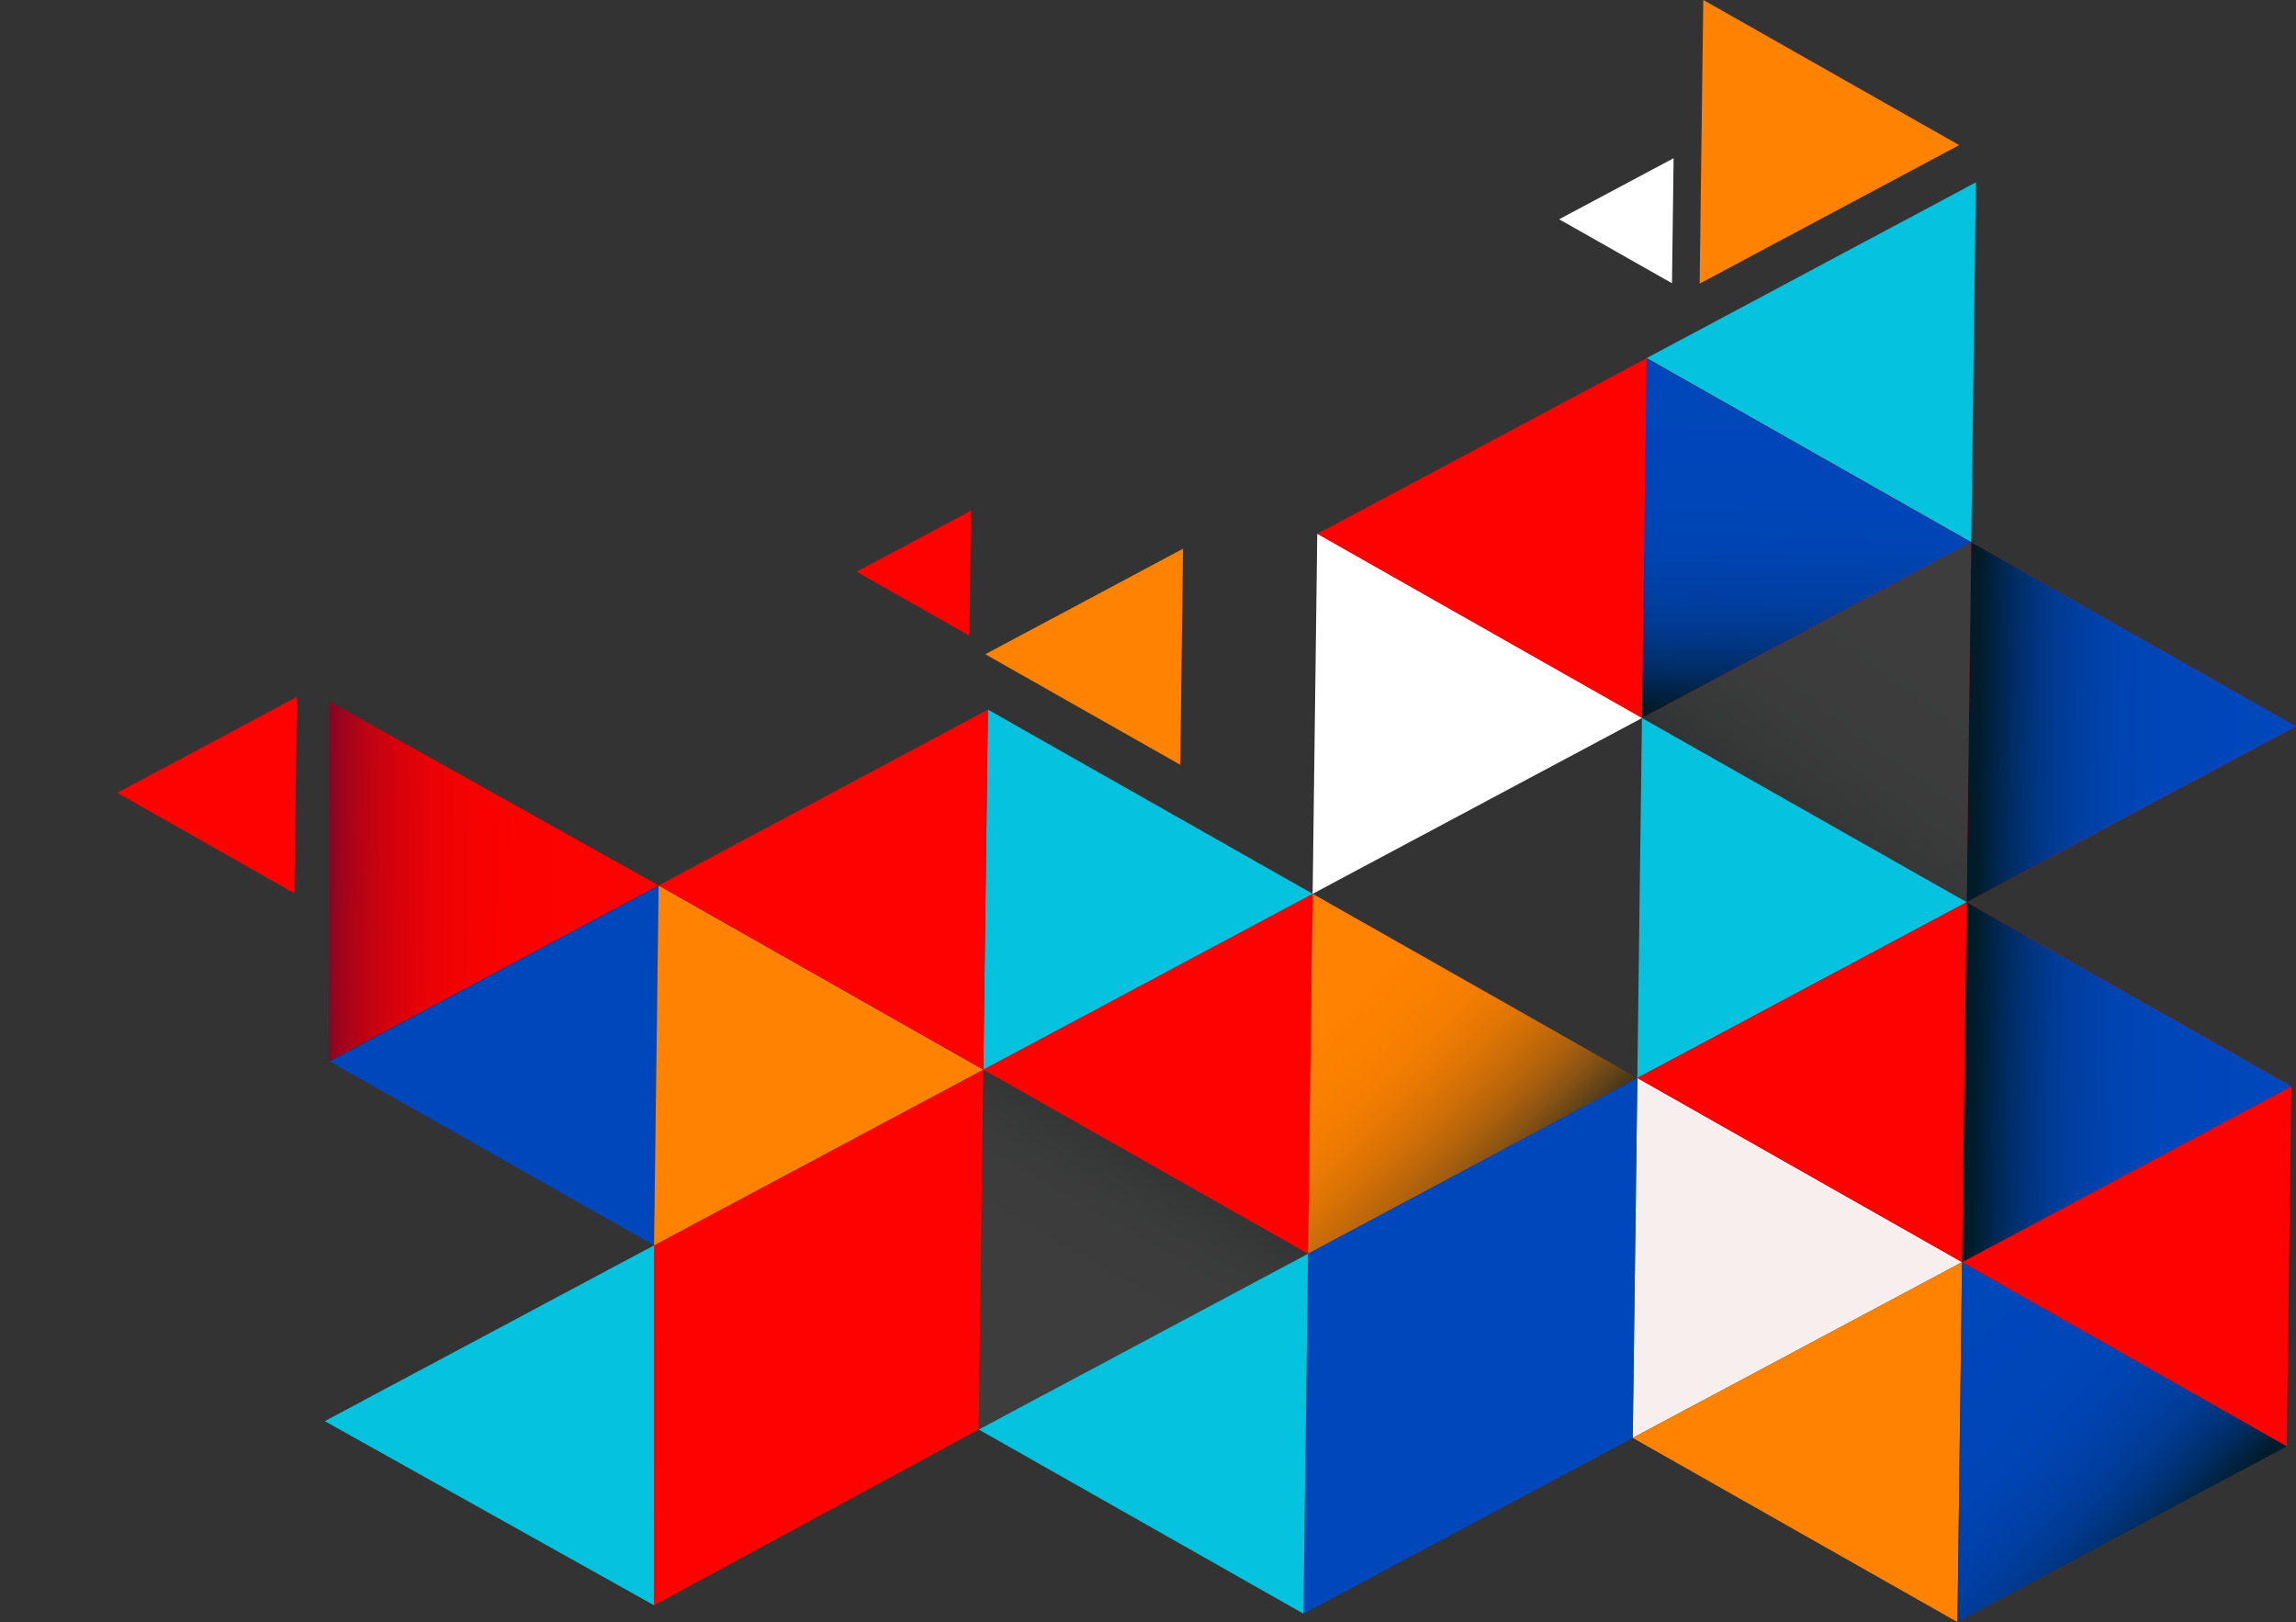
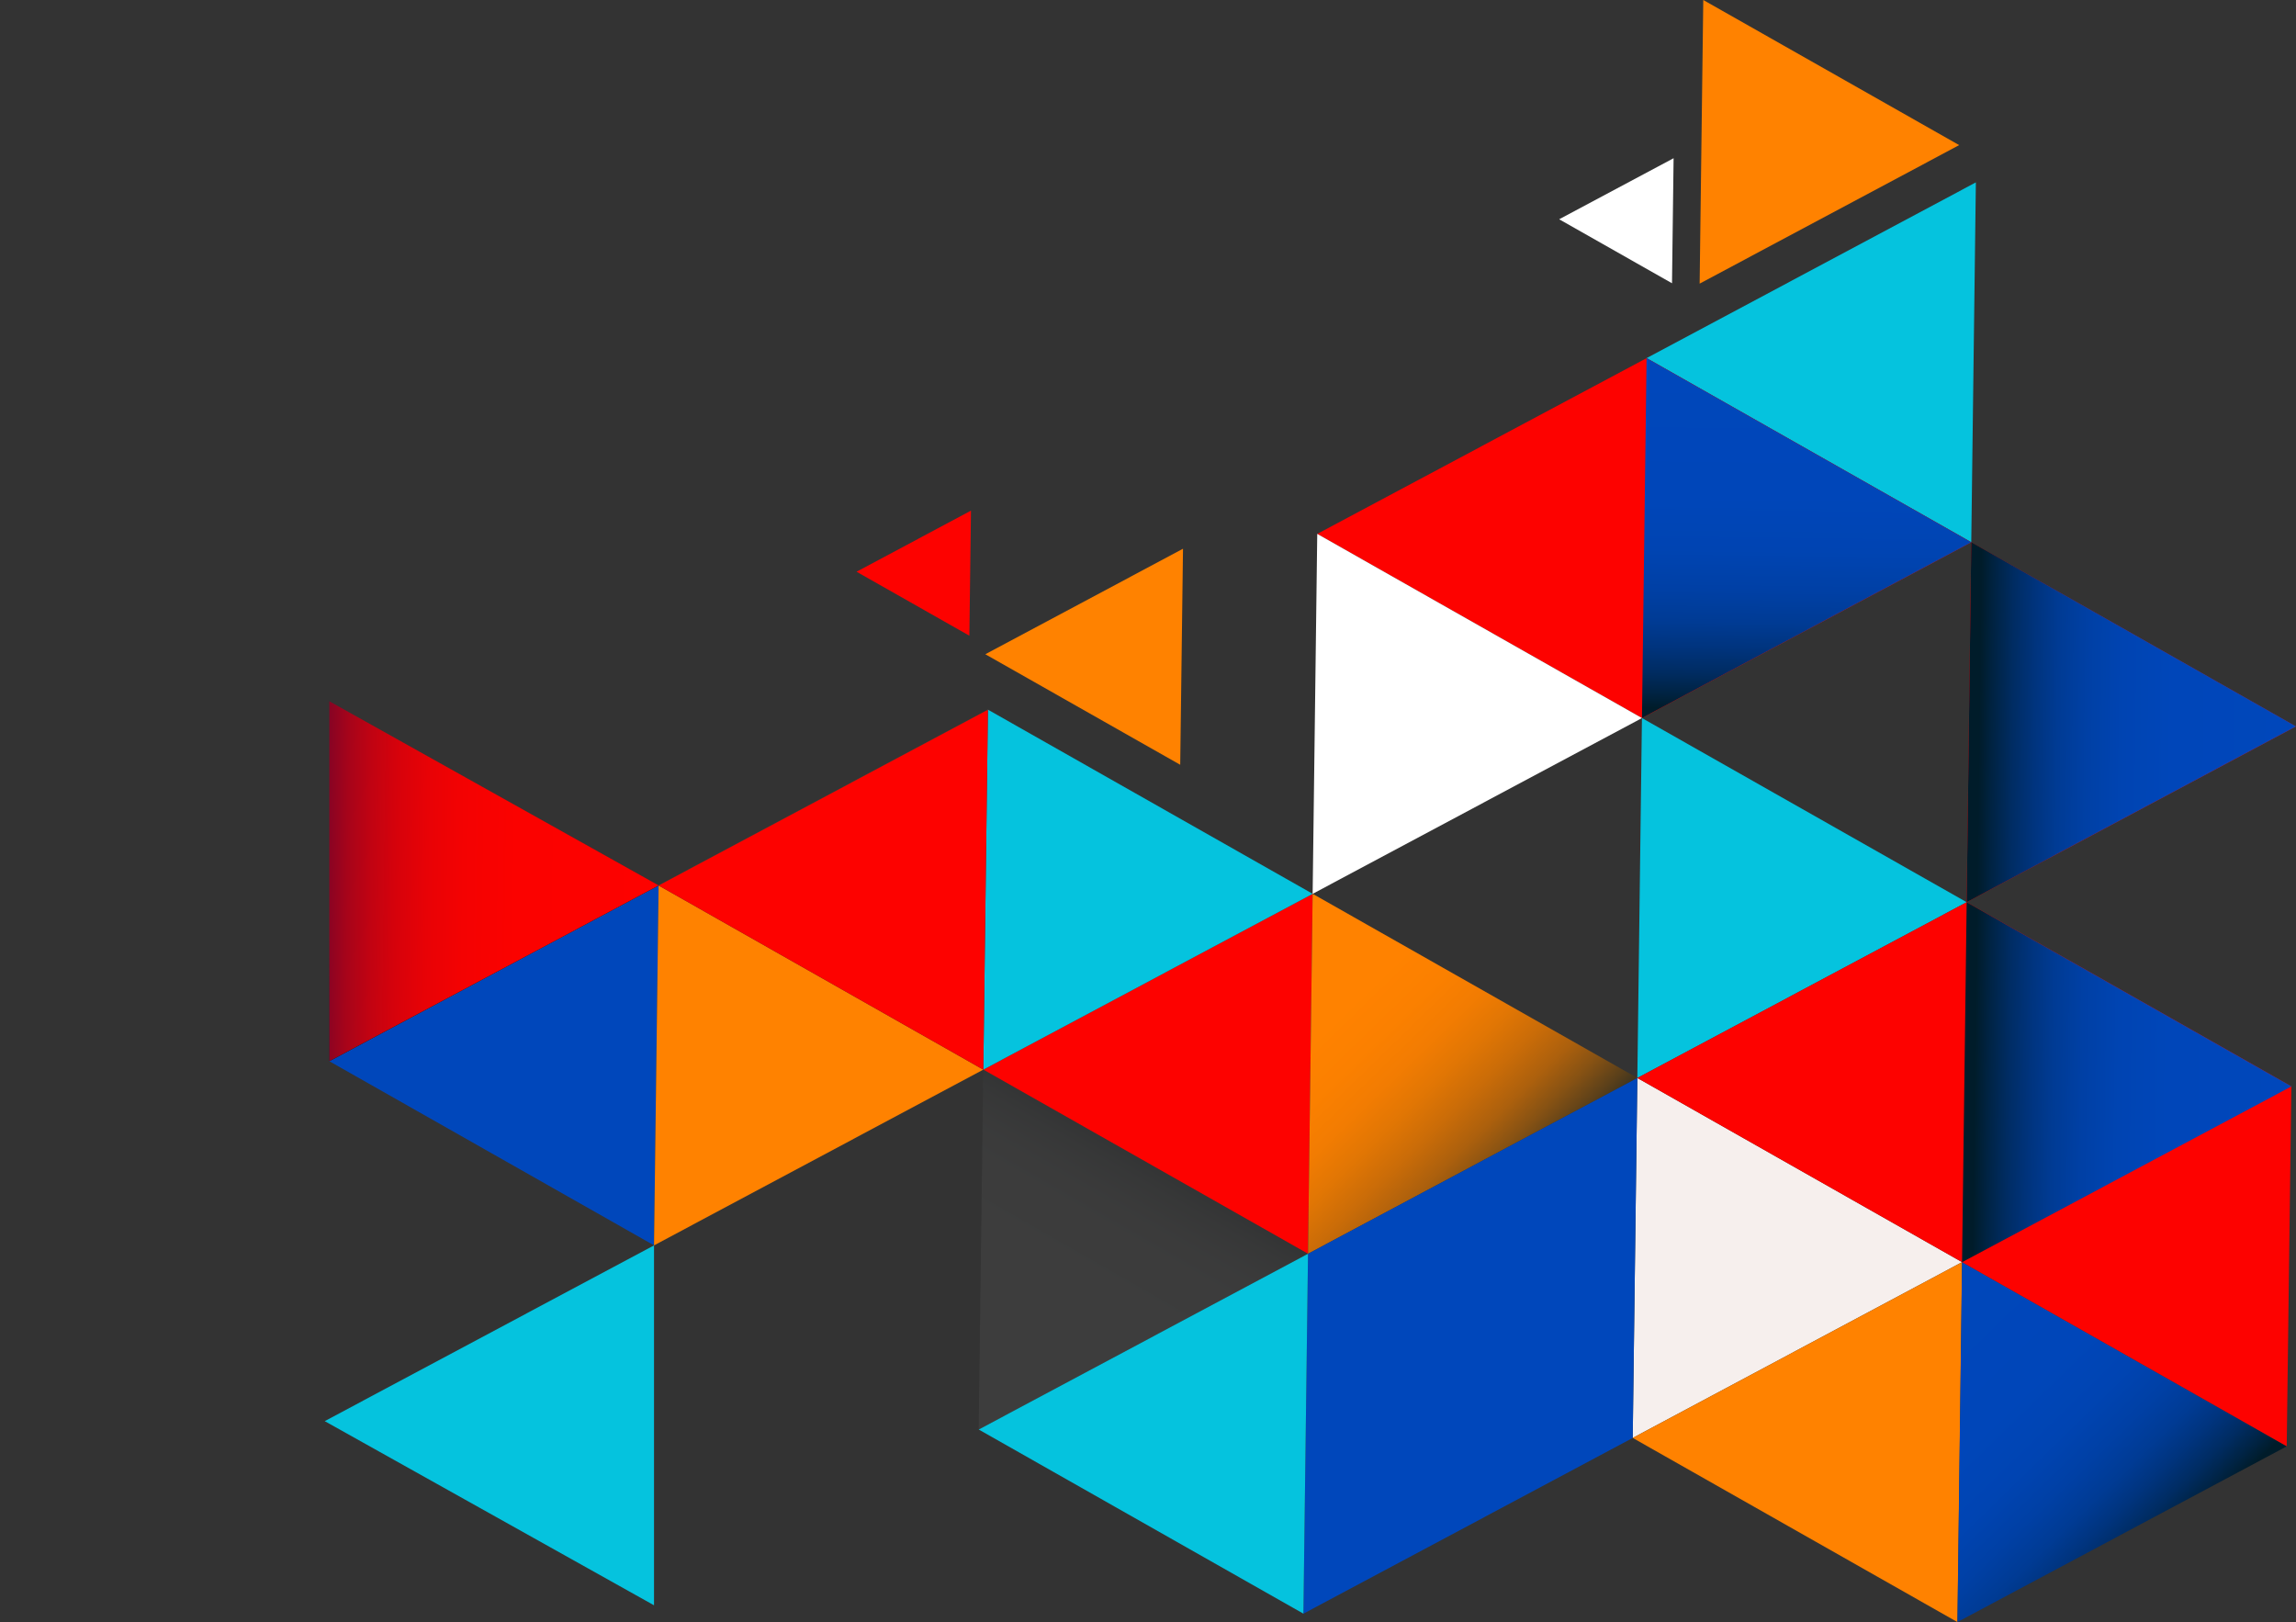
<svg xmlns="http://www.w3.org/2000/svg" xmlns:xlink="http://www.w3.org/1999/xlink" width="1629.91" height="1151.45" viewBox="0 0 1629.91 1151.45">
  <rect x="0" y="0" width="1629.91" height="1151.45" fill="#333333" stroke="none" />
  <defs>
    <linearGradient id="d" x1="-4125.78" y1="-7754.51" x2="-3821.21" y2="-7536.26" gradientTransform="translate(8993.41 -3323.09) rotate(-89.27)" gradientUnits="userSpaceOnUse">
      <stop offset=".37" stop-color="#001c2a" />
      <stop offset=".38" stop-color="#092431" />
      <stop offset=".4" stop-color="#374c57" />
      <stop offset=".43" stop-color="#62737c" />
      <stop offset=".46" stop-color="#87959b" />
      <stop offset=".5" stop-color="#a8b1b6" />
      <stop offset=".53" stop-color="#c3cacd" />
      <stop offset=".57" stop-color="#d9dddf" />
      <stop offset=".62" stop-color="#eaeced" />
      <stop offset=".68" stop-color="#f6f7f7" />
      <stop offset=".77" stop-color="#fdfdfd" />
      <stop offset="1" stop-color="#fff" />
    </linearGradient>
    <linearGradient id="e" x1="-2858.96" y1="-7390.54" x2="-2736.5" y2="-7610.95" gradientTransform="translate(-1899.66 -6691.13) rotate(-179.27)" xlink:href="#d" />
    <linearGradient id="f" x1="-4342.3" y1="-7803.98" x2="-4063.99" y2="-8082.3" gradientTransform="translate(8993.41 -3323.09) rotate(-89.27)" gradientUnits="userSpaceOnUse">
      <stop offset=".17" stop-color="#001c2a" />
      <stop offset=".21" stop-color="#292c23" />
      <stop offset=".26" stop-color="#5b401a" />
      <stop offset=".31" stop-color="#875213" />
      <stop offset=".36" stop-color="#ac600d" />
      <stop offset=".42" stop-color="#ca6c08" />
      <stop offset=".48" stop-color="#e17604" />
      <stop offset=".54" stop-color="#f27c02" />
      <stop offset=".61" stop-color="#fb8000" />
      <stop offset=".69" stop-color="#ff8200" />
    </linearGradient>
    <linearGradient id="g" x1="-4533.78" y1="8224.58" x2="-4353.83" y2="8404.54" gradientTransform="translate(9814.22 -3312.57) rotate(-89.27) scale(1 -1)" gradientUnits="userSpaceOnUse">
      <stop offset=".03" stop-color="#001c2a" />
      <stop offset=".07" stop-color="#002342" />
      <stop offset=".13" stop-color="#002c62" />
      <stop offset=".2" stop-color="#00347e" />
      <stop offset=".27" stop-color="#003b94" />
      <stop offset=".36" stop-color="#0040a5" />
      <stop offset=".47" stop-color="#0044b2" />
      <stop offset=".62" stop-color="#0046b9" />
      <stop offset="1" stop-color="#0047bb" />
    </linearGradient>
    <linearGradient id="h" x1="-4443.8" y1="8598.93" x2="-4443.8" y2="8593.37" gradientTransform="translate(5602.88 9619.59) scale(1 -1)" gradientUnits="userSpaceOnUse">
      <stop offset="0" stop-color="#001c2a" />
      <stop offset=".14" stop-color="#001c2a" />
      <stop offset="1" stop-color="#001c2a" />
    </linearGradient>
    <linearGradient id="i" x1="-4573.4" y1="8364.92" x2="-4569.69" y2="8368.63" gradientTransform="translate(9814.22 -3312.57) rotate(-89.27) scale(1 -1)" xlink:href="#h" />
    <linearGradient id="j" x1="-4571.55" y1="8370.48" x2="-4571.55" y2="8363.07" gradientTransform="translate(9814.22 -3312.57) rotate(-89.27) scale(1 -1)" xlink:href="#h" />
    <linearGradient id="k" x1="-4188.33" y1="8366.76" x2="-4188.33" y2="8134.6" gradientTransform="translate(9814.22 -3312.57) rotate(-89.27) scale(1 -1)" xlink:href="#g" />
    <linearGradient id="l" x1="-3932.76" y1="8366.76" x2="-3932.76" y2="8134.6" xlink:href="#g" />
    <linearGradient id="m" x1="-4060.52" y1="9530.81" x2="-4060.52" y2="9295.39" gradientTransform="translate(9814.22 -3312.57) rotate(-89.27) scale(1 -1)" gradientUnits="userSpaceOnUse">
      <stop offset="0" stop-color="#850525" />
      <stop offset="0" stop-color="#870424" />
      <stop offset=".06" stop-color="#a7041a" />
      <stop offset=".13" stop-color="#c10312" />
      <stop offset=".21" stop-color="#d7020b" />
      <stop offset=".3" stop-color="#e80206" />
      <stop offset=".41" stop-color="#f40202" />
      <stop offset=".57" stop-color="#fb0200" />
      <stop offset="1" stop-color="#fd0200" />
    </linearGradient>
    <linearGradient id="n" x1="-3932.75" y1="4458.92" x2="-3677.26" y2="4458.92" gradientTransform="translate(5790.62 -3364.13) rotate(-89.27) scale(1 -1)" xlink:href="#g" />
  </defs>
  <g isolation="isolate">
    <g id="b">
      <g id="c">
        <polygon points="1209.14 .01 1206.56 201.31 1206.58 201.32 1390.77 103.02 1390.77 102.99 1209.16 0 1209.14 .01" fill="#ff8200" />
        <polygon points="928.55 889.98 925.28 1145.45 925.3 1145.46 925.3 1145.46 925.28 1145.45 928.55 889.98 928.58 889.97 1162.33 765.21 1162.33 765.21 928.58 889.97 928.55 889.98" fill="none" />
        <polygon points="694.78 1014.75 694.78 1014.75 461.02 1139.51 461 1139.5 464.28 884.03 464.3 884.02 464.28 884.01 467.55 628.54 467.57 628.53 467.55 628.54 464.28 884.01 464.3 884.02 464.28 884.03 461 1139.5 461.02 1139.51 694.78 1014.75" fill="none" />
        <polygon points="1159.05 1020.71 925.3 1145.46 925.3 1145.46 1159.05 1020.71" fill="none" />
        <polygon points="1335.02 348.42 1168.9 254.21 1168.88 254.23 1168.9 254.21 1335.02 348.42" fill="none" />
        <polygon points="1629.91 515.7 1629.88 515.68 1629.88 515.71 1629.91 515.7" fill="none" />
-         <polygon points="1399.38 384.95 1356.42 407.87 1399.38 384.95 1399.38 384.95" fill="none" />
        <polygon points="1162.35 765.2 1396.1 640.44 1396.1 640.41 1165.63 509.71 1165.63 509.71 1165.63 509.71 1165.6 509.72 1162.33 765.18 1162.35 765.2" fill="#05c3de" />
-         <polygon points="1399.38 384.93 1356.42 407.86 1165.63 509.69 1396.1 640.4 1399.38 384.93" fill="url(#d)" mix-blend-mode="multiply" opacity=".05" />
        <polygon points="694.78 1014.73 694.8 1014.74 928.55 889.98 928.55 889.96 698.07 759.25 698.05 759.26 698.05 759.26 694.78 1014.73 694.78 1014.73" fill="url(#e)" mix-blend-mode="multiply" opacity=".05" />
        <polygon points="931.83 634.49 698.07 759.25 928.55 889.96 931.83 634.49" fill="#fd0200" />
        <polygon points="928.58 889.97 1162.33 765.21 1162.33 765.18 931.85 634.48 931.83 634.49 928.55 889.96 928.58 889.97" fill="url(#f)" />
        <polygon points="233.79 753.3 464.28 884.01 467.55 628.54 233.79 753.3" fill="#0047bb" />
        <polygon points="1162.33 765.21 1159.05 1020.68 1159.05 1020.68 1159.08 1020.69 1159.08 1020.69 1159.08 1020.69 1392.83 895.93 1392.83 895.9 1162.35 765.2 1162.33 765.21 1162.33 765.21" fill="#f6efed" />
        <polygon points="928.55 889.98 925.28 1145.45 925.3 1145.46 1159.05 1020.71 1159.05 1020.68 1159.05 1020.68 1162.33 765.21 928.58 889.97 928.55 889.98" fill="#0047bb" />
        <polygon points="928.55 889.98 694.8 1014.74 925.28 1145.45 928.55 889.98" fill="#05c3de" />
        <polygon points="1389.61 1151.45 1392.88 895.9 1159.06 1020.7 1389.61 1151.45" fill="#ff8200" />
        <polygon points="1389.56 1151.4 1389.56 1151.4 1389.58 1151.41 1389.58 1151.41 1389.58 1151.41 1623.33 1026.66 1623.33 1026.62 1392.86 895.92 1392.83 895.93 1389.55 1151.4 1389.56 1151.4" fill="url(#g)" />
        <rect x="1159.08" y="1020.69" width="0" height="0" transform="translate(123.62 2166.6) rotate(-89.27)" fill="#003a52" />
        <rect x="1159.08" y="1020.69" width="0" height="0" transform="translate(123.62 2166.6) rotate(-89.27)" fill="url(#h)" />
        <rect x="1389.56" y="1151.4" height="0" fill="url(#i)" />
        <rect x="1389.56" y="1151.4" height="0" fill="url(#j)" />
-         <polygon points="464.3 1139.5 694.78 1014.75 694.78 1014.75 694.8 1014.74 694.78 1014.73 694.78 1014.73 698.05 759.26 464.3 884.02 464.28 884.03 464.3 1139.5" fill="#fd0200" />
        <polygon points="230.52 1008.79 464.28 1139.5 464.28 884.03 230.52 1008.79" fill="#05c3de" />
        <polygon points="467.55 628.54 467.55 628.52 234.54 498.71 233.78 753.29 233.79 753.3 467.55 628.54" fill="#002637" />
        <polygon points="1335.02 348.42 1399.38 384.92 1402.65 129.46 1168.9 254.21 1335.02 348.42" fill="#05c3de" />
        <polygon points="1168.9 254.21 1168.88 254.23 935.13 378.98 1165.6 509.69 1165.62 509.7 1165.6 509.69 1165.6 509.72 1165.63 509.71 1165.63 509.71 1165.63 509.71 1356.42 407.87 1399.38 384.95 1399.38 384.95 1396.1 640.41 1396.1 640.44 1162.35 765.2 1392.83 895.9 1392.83 895.93 1392.86 895.92 1623.33 1026.62 1626.6 771.17 1626.6 771.16 1626.63 771.15 1626.61 771.13 1396.13 640.43 1629.87 515.67 1399.4 384.97 1399.44 384.95 1399.4 384.93 1399.38 384.92 1399.38 384.92 1399.38 384.92 1335.02 348.42 1168.9 254.21" fill="#fd0200" />
        <polygon points="1165.6 509.72 1165.6 509.69 935.12 378.98 935.1 379 931.83 634.46 931.85 634.48 1165.6 509.72" fill="#fff" />
        <polygon points="1629.88 515.64 1629.88 515.67 1629.91 515.65 1629.88 515.64" fill="#001c2a" />
        <polygon points="928.55 889.96 928.55 889.98 928.58 889.97 928.55 889.96" fill="#001c2a" />
        <polygon points="1162.33 765.21 1162.35 765.2 1162.33 765.18 1162.33 765.21" fill="#001c2a" />
        <polygon points="1623.36 1026.64 1623.33 1026.62 1623.33 1026.66 1623.36 1026.64" fill="#001c2a" />
        <polygon points="1389.55 1151.43 1389.58 1151.41 1389.58 1151.41 1389.56 1151.4 1389.55 1151.4 1389.55 1151.43" fill="#001c2a" />
        <polygon points="230.5 1008.78 230.5 1008.8 230.52 1008.79 230.5 1008.78" fill="#001c2a" />
        <polygon points="689.29 362.48 689.29 362.48 608.06 405.83 688.15 451.25 689.29 362.48" fill="#fd0200" />
        <polygon points="1188.07 112.3 1188.07 112.3 1106.85 155.65 1186.94 201.07 1188.07 112.3" fill="#fff" />
-         <polygon points="210.78 494.7 210.78 494.69 83.23 562.77 208.99 634.09 210.78 494.7" fill="#fd0200" />
        <polygon points="1159.08 1020.69 1159.08 1020.69 1159.05 1020.68 1159.05 1020.71 1159.08 1020.69" fill="#001c2a" />
        <polygon points="464.28 884.01 464.28 884.03 464.3 884.02 464.28 884.01" fill="#001c2a" />
        <polygon points="1402.68 129.44 1402.65 129.42 1402.65 129.46 1402.68 129.44" fill="#001c2a" />
        <polygon points="0 878.08 .02 878.07 0 878.06 0 878.08" fill="#001c2a" />
-         <polygon points="1168.88 254.2 1168.88 254.23 1168.9 254.21 1168.88 254.2" fill="#001c2a" />
        <polygon points="233.78 753.29 233.78 753.31 233.79 753.3 233.78 753.29" fill="#001c2a" />
        <polygon points="935.1 378.97 935.1 379 935.12 378.98 935.1 378.97" fill="#001c2a" />
        <polygon points="701.33 503.77 698.05 759.24 698.05 759.24 698.05 759.24 698.05 759.26 698.05 759.26 698.07 759.25 931.83 634.49 931.85 634.48 931.83 634.46 701.35 503.76 701.33 503.74 701.33 503.77 701.33 503.77 701.33 503.77" fill="#05c3de" />
        <polygon points="467.57 628.53 467.57 628.53 467.57 628.53 467.55 628.52 467.55 628.54 467.57 628.53" fill="#001c2a" />
        <path d="M701.33,503.77h0s0,0,0,0Z" fill="none" />
        <polygon points="467.57 628.53 467.57 628.53 467.55 628.54 464.28 884.01 464.3 884.02 698.02 759.28 467.56 628.58 701.31 503.83 698.04 759.27 698.05 759.26 698.05 759.24 701.33 503.77 467.57 628.53 467.57 628.53" fill="#ff8200" />
        <polygon points="467.56 628.58 698.02 759.28 698.04 759.29 698.04 759.27 701.31 503.83 467.56 628.58" fill="#fd0200" />
        <polygon points="1626.62 771.2 1626.62 771.16 1396.18 640.48 1396.15 640.5 1396.12 640.48 1392.84 895.94 1392.87 895.95 1626.62 771.2" fill="url(#k)" />
        <polygon points="1629.89 515.65 1629.89 515.61 1399.46 384.93 1399.42 384.95 1399.39 384.93 1396.12 640.38 1396.15 640.4 1629.89 515.65" fill="url(#l)" />
        <polygon points="467.56 628.51 467.56 628.47 233.79 497.79 233.79 753.25 467.56 628.51" fill="url(#m)" />
        <polygon points="1233.25 290.71 1168.89 254.21 1165.62 509.67 1399.36 384.92 1233.25 290.71" fill="url(#n)" />
        <polygon points="699.47 464.41 837.82 542.87 837.83 542.88 837.83 542.86 839.8 389.52 699.47 464.41" fill="#ff8200" />
      </g>
    </g>
  </g>
</svg>